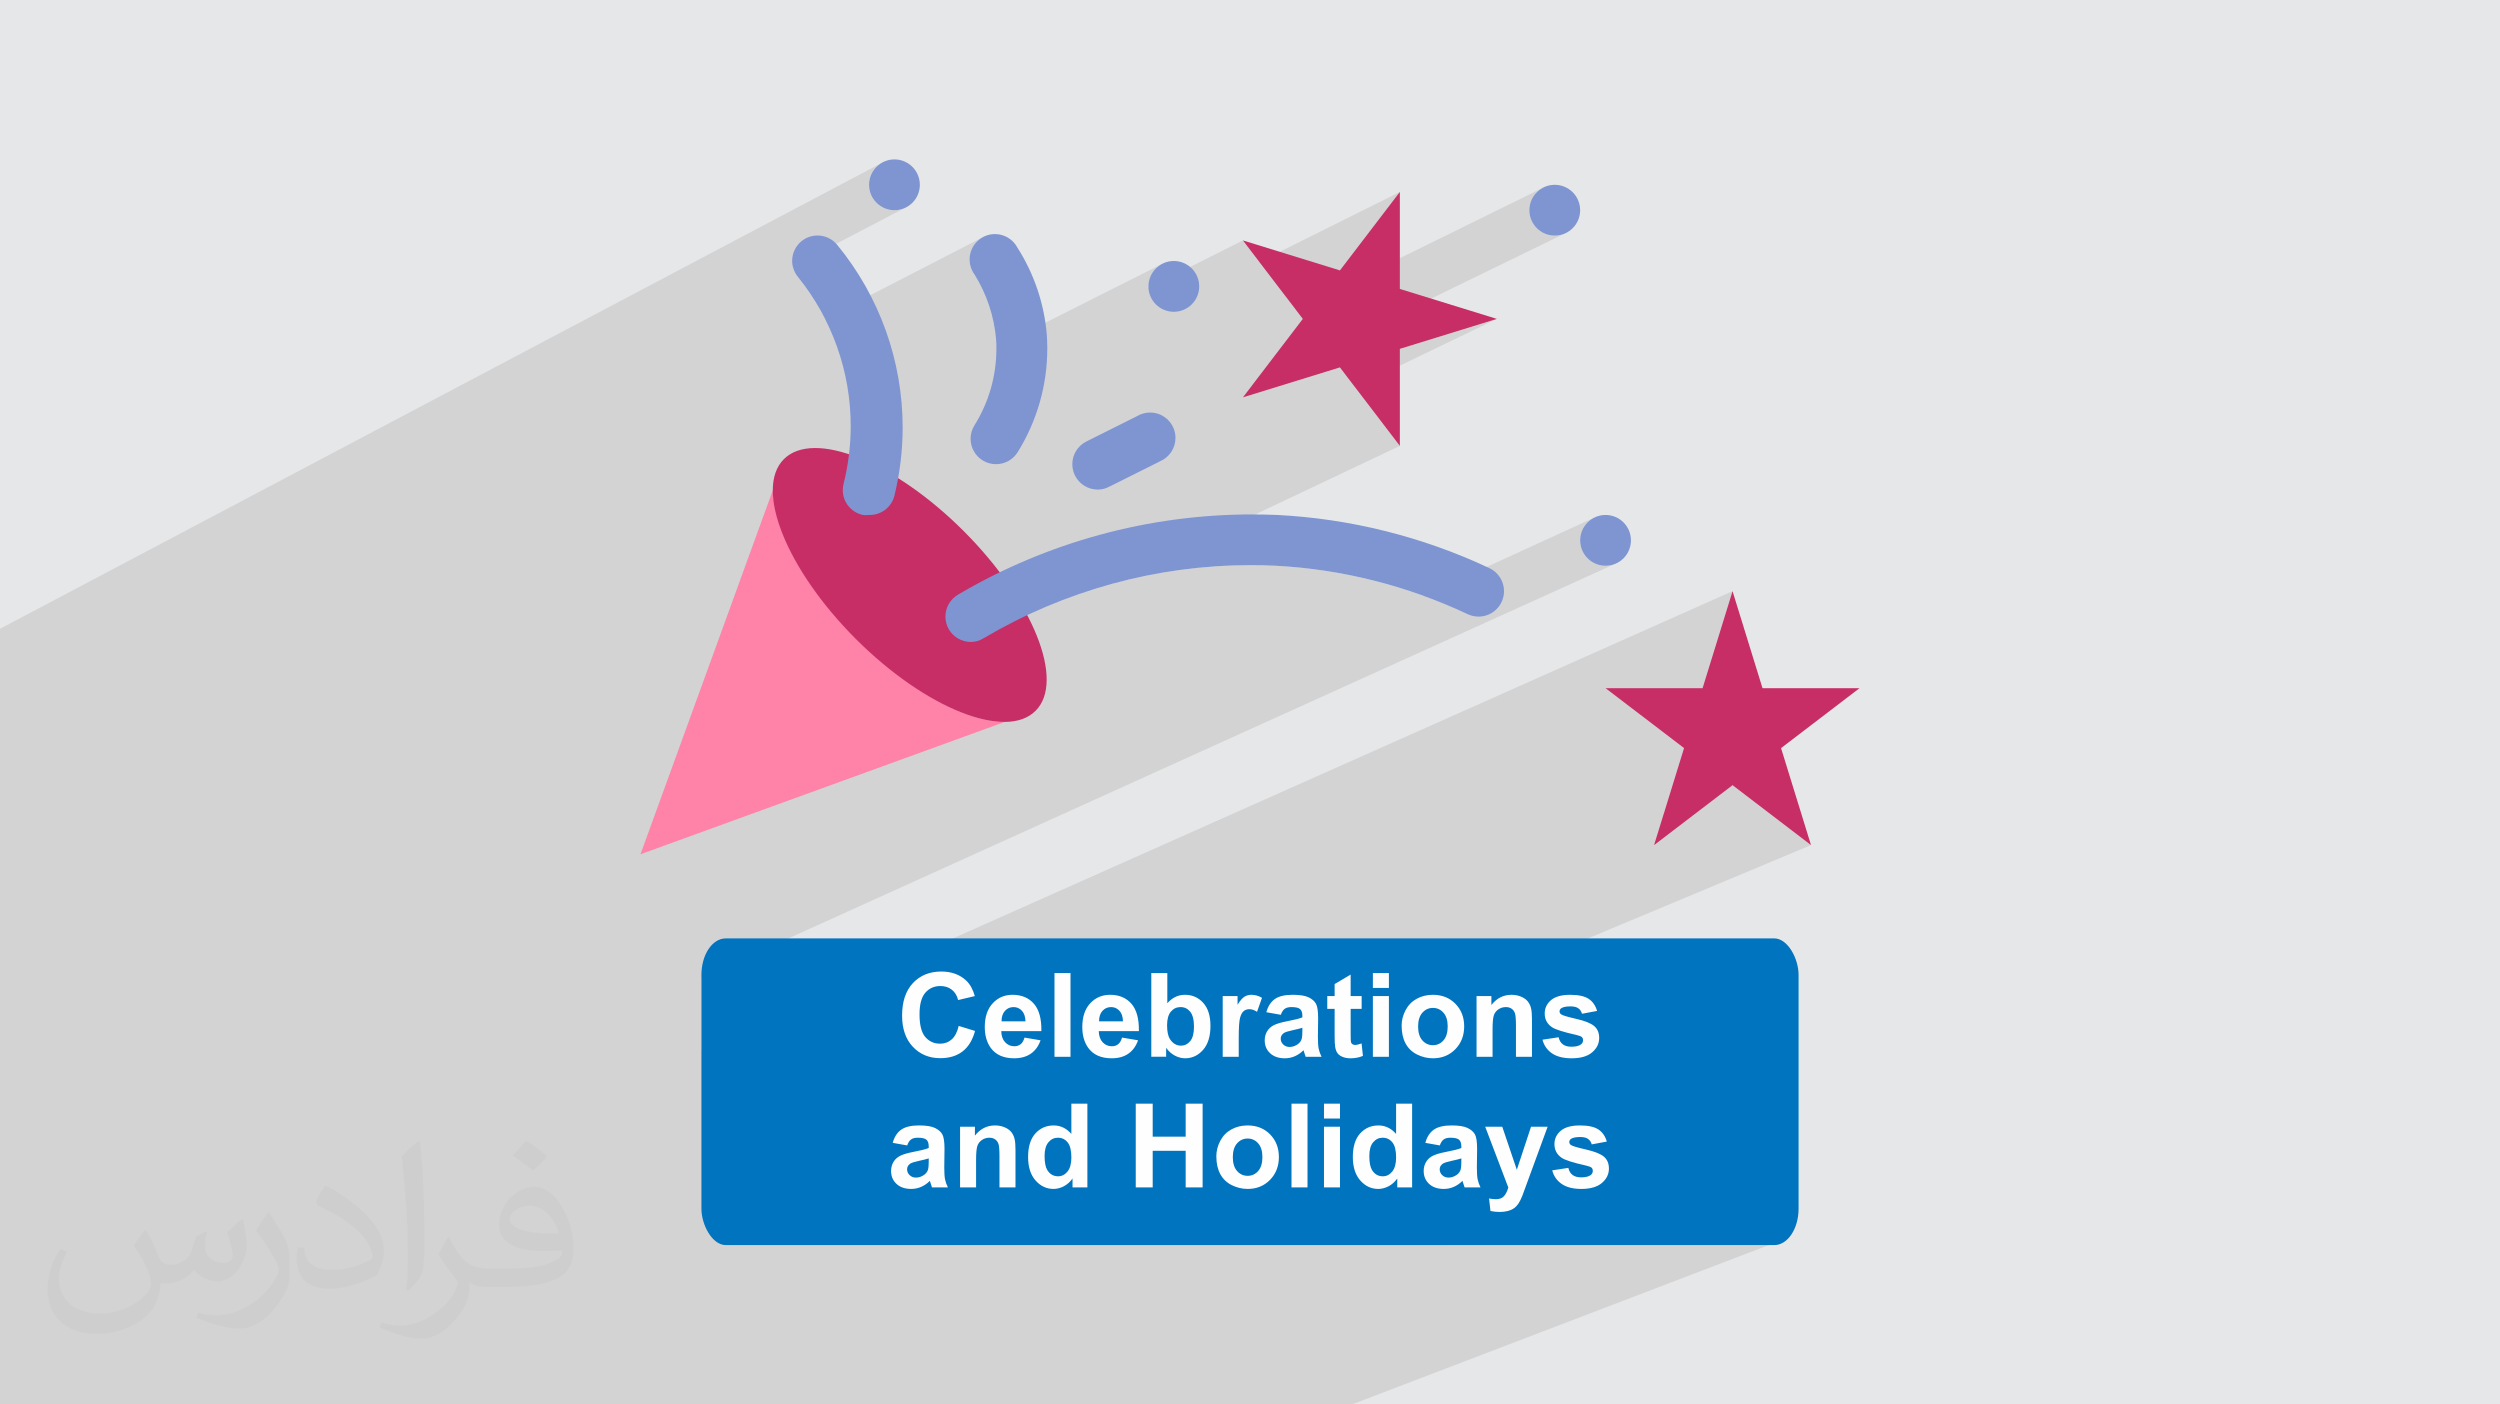
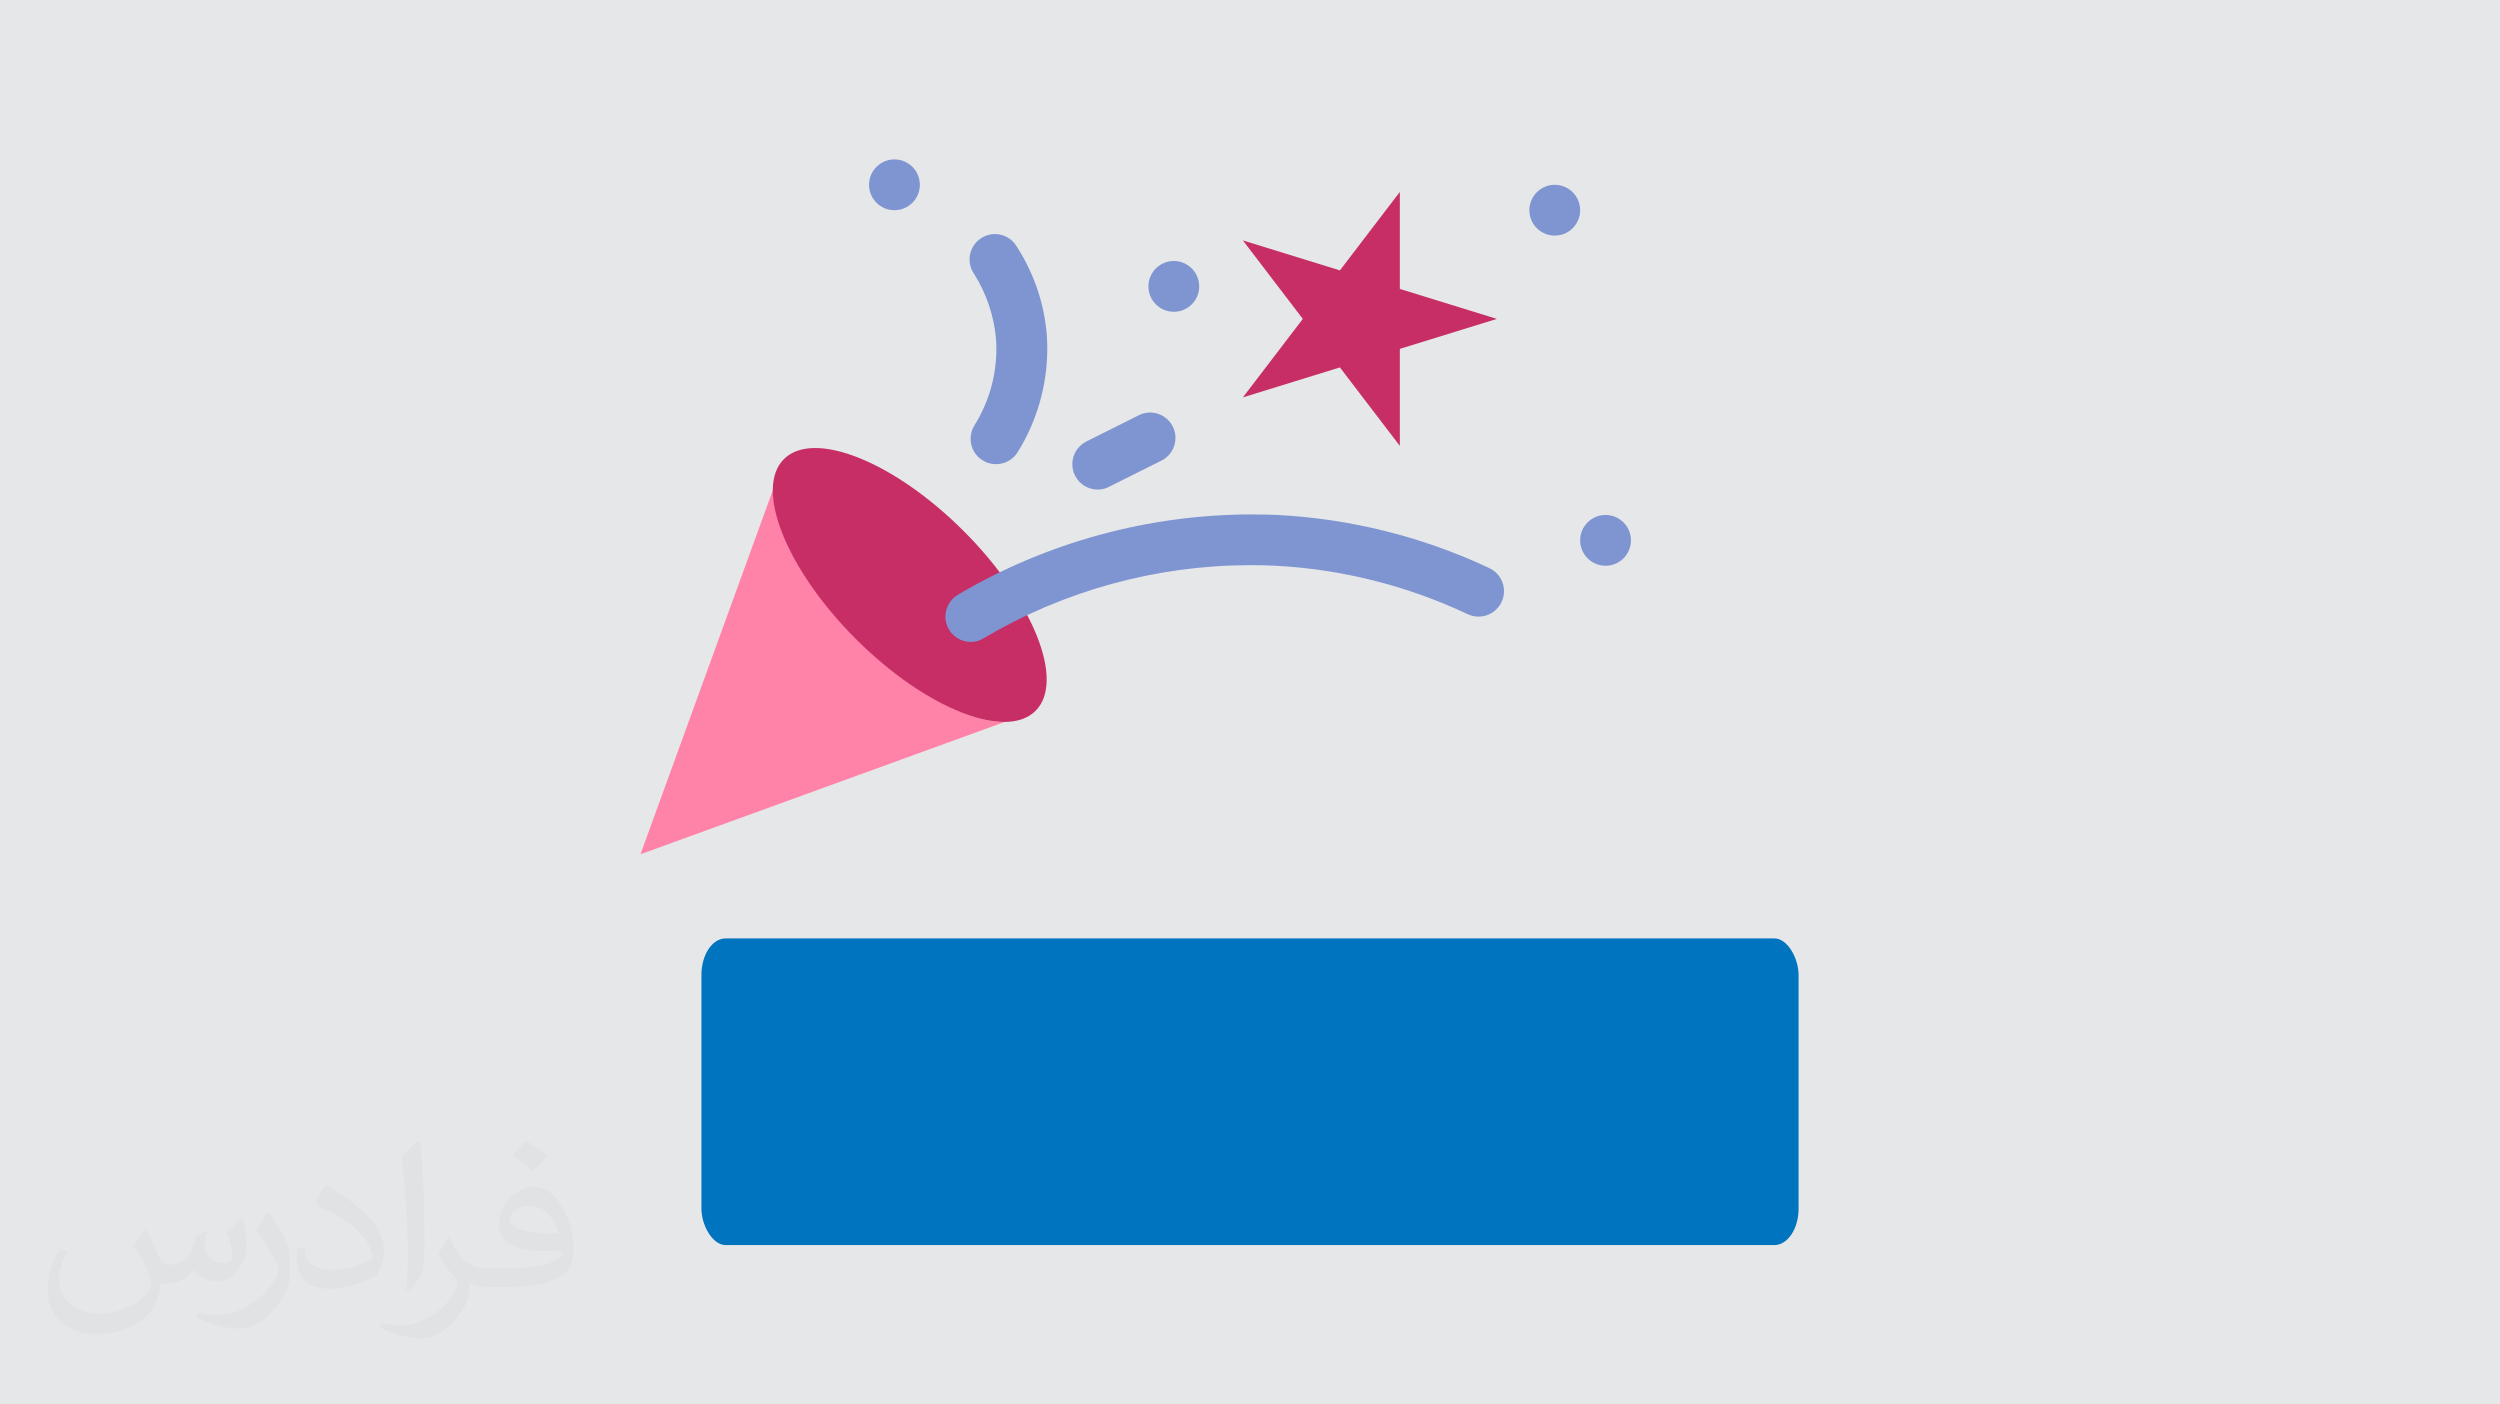
<svg xmlns="http://www.w3.org/2000/svg" xml:space="preserve" width="94.192mm" height="52.917mm" version="1.0" style="shape-rendering:geometricPrecision; text-rendering:geometricPrecision; image-rendering:optimizeQuality; fill-rule:evenodd; clip-rule:evenodd" viewBox="0 0 9404.92 5283.66">
  <defs>
    <style type="text/css">
   
    .fil6 {fill:#0074BF}
    .fil7 {fill:#FEFEFE;fill-rule:nonzero}
    .fil5 {fill:#7F95D1;fill-rule:nonzero}
    .fil4 {fill:#C62E65;fill-rule:nonzero}
    .fil3 {fill:#FF82A9;fill-rule:nonzero}
    .fil2 {fill:#373435;fill-opacity:0.031}
    .fil1 {fill:#2B2A29;fill-opacity:0.102}
    .fil0 {fill:#E6E7E8}
   
  </style>
  </defs>
  <g id="Layer_x0020_1">
    <polygon class="fil0" points="-0,0 9404.92,0 9404.92,5283.66 -0,5283.66 " />
-     <polygon class="fil1" points="245.02,5283.66 163.7,5283.66 -0,5283.66 -0,5263.01 -0,5255.71 -0,5207.86 -0,5126.89 -0,4873.83 -0,4852.36 -0,4781.89 -0,4696.14 -0,4491.35 -0,4473.53 -0,4343.57 -0,4173.75 -0,4157.57 -0,4148.91 -0,4148.67 -0,3959.95 -0,3913.14 -0,3858.64 -0,3849.68 -0,3840.48 -0,3840.47 -0,3824.54 -0,3768.33 -0,3744.9 -0,3659.32 -0,3658.98 -0,3606.56 -0,3598.1 -0,3588.33 -0,3564.18 -0,3559.64 -0,3548.48 -0,3507.57 -0,3382.23 -0,3348.86 -0,3296.94 -0,3250.62 -0,3204.76 -0,3193.91 -0,2797.92 -0,2560.84 -0,2487.35 -0,2365.45 3327.7,607.2 3311.48,616.01 3297.34,627.67 3285.67,641.82 3276.86,658.04 3271.29,675.98 3269.35,695.23 3271.29,714.49 3276.86,732.42 3285.67,748.65 3297.34,762.79 3311.48,774.46 3327.7,783.26 3345.63,788.84 3364.9,790.77 3384.15,788.84 3402.08,783.26 2982.53,1002.47 2983.26,1005.78 2985.69,1013.6 2988.79,1021.17 2992.52,1028.47 2996.88,1035.45 3001.87,1042.07 3013.73,1057.05 3025.24,1072.26 3036.41,1087.68 3047.24,1103.32 3057.71,1119.17 3067.83,1135.22 3077.6,1151.46 3087.01,1167.89 3096.06,1184.51 3103.33,1198.55 3705.78,888.06 3689.54,896.86 3675.41,908.53 3663.73,922.67 3654.93,938.91 3649.36,956.84 3647.42,976.09 3647.72,983.66 3648.62,991.16 3650.09,998.53 3652.15,1005.76 3654.77,1012.81 3657.93,1019.63 3661.63,1026.2 3665.86,1032.48 3674.24,1046.39 3682.2,1060.52 3689.73,1074.87 3696.83,1089.43 3703.5,1104.18 3709.72,1119.11 3715.51,1134.21 3720.86,1149.48 3725.75,1164.9 3730.18,1180.44 3734.17,1196.13 3737.68,1211.94 3740.74,1227.85 3743.31,1243.86 3745.42,1259.95 3747.06,1276.13 3747.34,1280.71 3747.59,1285.31 3747.81,1289.92 3747.99,1294.52 3748.13,1299.13 3748.23,1303.75 3748.28,1306.74 4378.65,989.36 4362.43,998.17 4348.28,1009.84 4336.61,1023.98 4327.81,1040.21 4322.24,1058.14 4320.3,1077.4 4320.82,1082.55 4675.71,904.47 4737.68,985.6 5266.15,721.99 5040.68,1017.21 4838.21,1117.24 4874.19,1164.36 5811.76,702.75 5795.54,711.55 5781.4,723.22 5769.73,737.36 5760.92,753.59 5755.35,771.52 5753.41,790.77 5755.35,810.02 5760.92,827.97 5769.73,844.19 5781.4,858.33 5795.54,869.99 5811.76,878.8 5829.69,884.37 5848.96,886.31 5868.21,884.37 5886.14,878.8 4708.21,1452.36 4675.71,1494.92 5040.68,1382.18 5062.58,1410.85 5266.15,1312.42 5631.11,1199.68 5097.63,1456.75 5266.15,1677.39 4153.67,2204.75 4183.37,2196.34 4215.17,2187.92 4247.1,2180.02 4279.17,2172.65 4311.36,2165.81 4343.66,2159.51 4376.08,2153.75 4408.61,2148.53 4441.23,2143.85 4473.93,2139.71 4506.72,2136.13 4539.58,2133.08 4572.51,2130.58 4605.5,2128.64 4638.55,2127.25 4671.64,2126.41 4704.77,2126.13 4716.43,2126.16 4728.11,2126.26 4739.79,2126.43 4751.48,2126.67 4763.16,2126.97 4774.82,2127.33 4786.45,2127.76 4798.07,2128.26 4821.55,2129.63 4845,2131.27 4868.43,2133.21 4891.82,2135.45 4915.19,2137.96 4938.5,2140.76 4961.79,2143.84 4985.02,2147.22 5008.22,2150.87 5031.35,2154.81 5054.45,2159.03 5077.48,2163.52 5100.46,2168.3 5123.37,2173.35 5146.23,2178.68 5169.01,2184.29 5191.73,2190.17 5214.37,2196.33 5236.94,2202.77 5259.43,2209.47 5281.84,2216.44 5304.17,2223.69 5326.41,2231.21 5348.55,2238.99 5355.44,2241.51 6002.84,1944.78 5986.62,1953.58 5972.48,1965.24 5960.81,1979.38 5952,1995.61 5946.43,2013.55 5944.49,2032.8 5946.43,2052.05 5952,2069.99 5960.81,2086.21 5972.48,2100.35 5986.62,2112.02 6002.84,2120.83 6020.77,2126.4 6040.03,2128.34 6059.29,2126.4 6077.22,2120.83 2638.77,3678.46 2638.77,3951.58 6517.73,2223.88 6404.99,2588.85 6172.95,2690.36 6335.26,2814.32 6257.89,3064.79 6517.73,2953.82 6812.96,3179.29 5441.8,3752.83 5447.72,3755.55 5457.45,3761.34 5466.58,3768.18 5475.15,3776.06 5478.01,3779.27 5554.77,3747.25 5610.63,3747.25 5610.63,3765.93 5654.2,3747.8 5664.38,3744.81 5675.05,3743.01 5686.21,3742.41 5691.16,3742.52 5696.01,3742.86 5700.75,3743.43 5705.39,3744.22 5709.93,3745.23 5714.35,3746.46 5718.66,3747.92 5722.87,3749.59 5726.91,3751.47 5730.7,3753.46 5734.23,3755.56 5737.5,3757.8 5740.52,3760.15 5743.28,3762.61 5745.77,3765.21 5748.02,3767.93 5750.07,3770.77 5751.97,3773.72 5753.71,3776.74 5755.28,3779.87 5756.67,3783.08 5757.91,3786.39 5758.98,3789.79 5759.12,3790.32 5855.78,3750.31 5864.45,3747.47 5873.93,3745.26 5884.2,3743.68 5895.28,3742.73 5907.17,3742.41 5918.5,3742.65 5929.09,3743.37 5938.93,3744.57 5948.02,3746.26 5956.35,3748.41 5963.93,3751.04 5970.75,3754.15 5976.82,3757.73 5982.29,3761.8 5987.32,3766.34 5991.91,3771.32 5996.05,3776.77 5999.76,3782.66 6003.01,3789.02 6005.83,3795.84 6008.19,3803.11 5933.48,3833.82 5941.25,3835.7 5951.97,3838.68 5961.78,3841.8 5970.68,3845.09 5978.66,3848.53 5985.73,3852.13 5991.88,3855.88 5997.12,3859.79 6001.57,3864 6005.44,3868.62 6008.7,3873.65 6011.37,3879.07 6013.45,3884.89 6014.92,3891.1 6015.81,3897.71 6016.11,3904.72 6015.7,3912.42 6014.47,3919.86 6012.43,3927.01 6009.56,3933.9 6005.87,3940.51 6001.35,3946.84 5996.02,3952.91 5989.86,3958.68 5982.92,3963.96 5975.19,3968.54 5966.68,3972.43 5312.36,4238.8 5312.36,4281.06 5406.44,4242.86 5413.8,4240.09 5421.84,4237.83 5430.56,4236.08 5439.96,4234.83 5450.05,4234.07 5460.81,4233.82 5470.58,4233.97 5479.71,4234.41 5488.2,4235.16 5496.05,4236.2 5503.25,4237.53 5509.81,4239.17 5515.73,4241.11 5521,4243.35 5525.74,4245.82 5530.13,4248.45 5534.15,4251.24 5537.81,4254.19 5541.1,4257.3 5541.11,4257.31 5587.27,4238.65 5651.49,4238.65 5664.45,4276.98 5759.7,4238.65 5822.17,4238.65 5808.76,4275.26 5892.4,4241.72 5901.07,4238.87 5910.54,4236.67 5920.82,4235.09 5931.9,4234.14 5943.78,4233.82 5955.11,4234.06 5965.71,4234.78 5975.54,4235.98 5984.63,4237.66 5992.97,4239.81 6000.55,4242.45 6007.37,4245.55 6013.44,4249.14 6018.91,4253.21 6023.93,4257.74 6028.52,4262.73 6032.67,4268.18 6036.37,4274.07 6039.63,4280.43 6042.44,4287.25 6044.81,4294.52 5968.59,4324.86 5977.86,4327.11 5988.58,4330.08 5998.4,4333.21 6007.3,4336.49 6015.27,4339.94 6022.34,4343.53 6028.49,4347.29 6033.74,4351.19 6038.19,4355.41 6042.05,4360.03 6045.32,4365.05 6047.98,4370.47 6050.06,4376.29 6051.54,4382.51 6052.43,4389.12 6052.73,4396.12 6052.32,4403.82 6051.09,4411.26 6049.04,4418.42 6046.18,4425.31 6042.48,4431.92 6037.97,4438.25 6032.64,4444.31 6026.48,4450.08 6019.54,4455.36 6011.81,4459.95 6003.29,4463.83 5444.88,4683.97 6629.15,4683.97 6643.11,4683.26 6656.67,4681.17 6669.78,4677.78 6682.35,4673.16 5085.35,5283.66 3923.66,5283.66 3831.87,5283.66 3804.51,5283.66 3691.23,5283.66 3662.85,5283.66 3658.14,5283.66 3650.13,5283.66 3622.82,5283.66 3560.2,5283.66 3520.33,5283.66 3492.2,5283.66 3420.41,5283.66 3408.62,5283.66 3397.82,5283.66 3328.15,5283.66 3294.05,5283.66 3276.65,5283.66 3221.36,5283.66 3183.81,5283.66 3174.35,5283.66 3163.05,5283.66 3144.93,5283.66 3103.66,5283.66 3082.19,5283.66 3070.4,5283.66 3062.04,5283.66 3019.64,5283.66 3005.26,5283.66 3002.1,5283.66 2964.77,5283.66 2903.88,5283.66 2842.96,5283.66 2751.09,5283.66 2745.8,5283.66 2728.4,5283.66 2728.03,5283.66 2633.21,5283.66 2599.7,5283.66 2597.9,5283.66 2566.08,5283.66 2547.86,5283.66 2530.13,5283.66 2493.57,5283.66 2492.19,5283.66 2491.92,5283.66 2458.67,5283.66 2435.93,5283.66 2429.98,5283.66 2422.23,5283.66 2405.76,5283.66 2352.22,5283.66 2295.97,5283.66 2260.43,5283.66 2259.75,5283.66 2258.3,5283.66 2240.04,5283.66 2182.53,5283.66 2151.45,5283.66 2137.35,5283.66 2131.97,5283.66 2126.58,5283.66 2119.45,5283.66 2071.9,5283.66 2053.07,5283.66 2038.15,5283.66 2034.3,5283.66 2026.59,5283.66 1995.8,5283.66 1990.22,5283.66 1974.97,5283.66 1963.48,5283.66 1928.29,5283.66 1922.84,5283.66 1918.24,5283.66 1872.28,5283.66 1867.12,5283.66 1863.27,5283.66 1839.22,5283.66 1816.22,5283.66 1810.09,5283.66 1782.1,5283.66 1757.01,5283.66 1742.55,5283.66 1723.04,5283.66 1722.85,5283.66 1688.84,5283.66 1657.25,5283.66 1641.86,5283.66 1622.37,5283.66 1608.72,5283.66 1584.7,5283.66 1584.18,5283.66 1582.64,5283.66 1573.8,5283.66 1553.23,5283.66 1546.65,5283.66 1522.66,5283.66 1519.25,5283.66 1513.44,5283.66 1507.7,5283.66 1502.86,5283.66 1481.02,5283.66 1457.31,5283.66 1450.69,5283.66 1443.58,5283.66 1435.22,5283.66 1415.69,5283.66 1413.73,5283.66 1397,5283.66 1389.05,5283.66 1388.39,5283.66 1363.97,5283.66 1357.78,5283.66 1356.29,5283.66 1342.41,5283.66 1334.13,5283.66 1319.62,5283.66 1302.5,5283.66 1287.58,5283.66 1283.85,5283.66 1271.73,5283.66 1271.02,5283.66 1265.75,5283.66 1252.01,5283.66 1250.84,5283.66 1230.13,5283.66 1223.69,5283.66 1210.13,5283.66 1205.64,5283.66 1196.66,5283.66 1187.19,5283.66 1157.99,5283.66 1155.53,5283.66 1151.03,5283.66 1127.26,5283.66 1126.45,5283.66 1089.01,5283.66 1085.56,5283.66 1072.15,5283.66 1062.21,5283.66 1058.44,5283.66 1038.09,5283.66 1007.87,5283.66 1001.59,5283.66 995.39,5283.66 972.16,5283.66 972.07,5283.66 942.45,5283.66 876.08,5283.66 868.51,5283.66 863.91,5283.66 853.4,5283.66 814.3,5283.66 786.6,5283.66 736.63,5283.66 705.75,5283.66 702.18,5283.66 666.81,5283.66 660.1,5283.66 637.82,5283.66 626.46,5283.66 593.55,5283.66 583.56,5283.66 564.43,5283.66 534.48,5283.66 529.12,5283.66 452.57,5283.66 437.29,5283.66 431.1,5283.66 372.77,5283.66 341.52,5283.66 309.9,5283.66 261.42,5283.66 255.64,5283.66 " />
    <path class="fil2" d="M548.54 4627.69c17.95,27.21 29.6,53.36 40.96,82.43 8.45,16.91 12.93,48.09 52.57,48.09 11.61,0 28.28,-3.42 43.06,-11.61 16.63,-8.73 29.32,-21.94 35.94,-42l15.85 -53.36 38.57 -19.02 2.64 2.64c-5.27,20.09 -6.59,39.36 -6.59,54.43 0,44.63 38.57,61.56 69.22,61.56 17.95,0 34.09,-8.73 34.09,-25.11 0,-21.13 -8.98,-57.06 -20.62,-89.29 17.95,-17.95 35.94,-35.94 56.53,-50.47l3.17 1.6c8.98,38.04 14,75.56 14,100.66 0,24.57 -10.83,51.79 -19.81,69.49 -18.49,34.87 -51.25,62.62 -90.87,62.62 -30.1,0 -63.65,-15.07 -86.66,-43.06l-1.32 0c-21.66,26.96 -55.22,51.25 -108.86,51.25l-16.63 0c-2.64,35.41 -10.29,60.49 -21.94,82.95 -31.95,62.34 -126.81,106.47 -216.1,106.47 -124.17,0 -186.51,-71.59 -186.51,-166.96 0,-58.91 19.27,-113.6 48.88,-152.42l24.29 10.04c-18.49,35.41 -30.91,68.68 -30.91,101.45 0,89.29 72.66,131.83 156.4,131.83 77.68,0 173.83,-49.41 191.28,-106.72 -6.59,-62.62 -30.1,-91.93 -66.04,-148.99 10.83,-19.02 24.83,-38.04 42.28,-58.38l3.17 0 0 0 0 0 -0.02 -0.09zm1432.13 -336.04c26.15,16.39 51.79,35.66 76.87,57.85 -14,19.81 -31.45,37.79 -53.11,53.64 -25.11,-20.34 -50.19,-37.79 -75.84,-56.27 17.42,-19.55 34.62,-38.29 52.04,-55.22l0 0 0 0 0 0 0 0 0 0 0.03 0zm13.47 244.11c-42.28,0 -76.87,27.75 -76.87,48.34 0,44.13 84.53,57.85 185.72,57.31 -12.68,-51.79 -57.06,-105.68 -108.86,-105.68l0.01 0.03zm-94.86 236.19c54.96,0 103.04,-1.6 139.74,-10.83 40.96,-10.29 75.56,-30.91 75.56,-45.17 0,-3.7 0,-8.19 -1.32,-11.89 -22.98,2.11 -49.41,2.11 -72.38,2.11 -74.49,0 -131.55,-16.91 -154.02,-58.66 -5.55,-11.61 -9.51,-24.57 -9.51,-39.36 0,-40.43 17.42,-79.79 48.09,-107 25.61,-22.45 53.89,-36.44 82.67,-36.44 52.04,0 93.51,41.75 122.57,107.54 15.85,35.94 26.68,77.4 26.68,129.72 0,34.87 -9.51,64.19 -31.17,85.85 -40.43,39.11 -114.92,53.89 -229.04,53.89l-51.79 0 0 0 -13.47 0c-28.28,0 -48.62,-5.02 -64.72,-17.42l-2.64 0c0.79,6.59 1.32,12.93 1.32,19.02 0,25.61 -8.45,58.38 -25.61,84.53 -50.72,75.3 -105.68,108.04 -153.24,108.04 -48.09,0 -107,-18.49 -160.11,-42.54l9.51 -18.49c17.17,7.13 40.96,11.89 73.7,11.89 85.85,0 198.66,-82.43 212.66,-163 -3.17,-6.59 -8.98,-15.32 -17.17,-24.57 -25.11,-29.85 -40.96,-54.68 -55.75,-80.83 12.68,-25.11 24.29,-45.17 35.13,-63.4l4.49 -0.53c36.72,74.77 69.99,117.55 144.23,117.55l11.61 0 0 0 53.89 0 0 0 0 0 0 0 0 0 0 0 0.09 0.01zm-371.98 79c6.34,-34.34 6.87,-72.91 6.87,-108.86l0 -53.36c0,-99.6 -12.68,-244.36 -22.98,-338.68 17.95,-19.27 43.06,-42 62.87,-57.31l5.81 1.6c13.47,118.62 16.63,256 16.63,383.06 0,33.3 -1.32,65.79 -4.49,89.55 -1.85,30.1 -19.27,52.83 -56.53,87.7l-8.19 -3.7zm-382.8 -157.19c1.85,46.77 24.83,83.49 105.15,83.49 49.93,0 92.19,-12.93 138.96,-35.13 8.45,-3.7 12.93,-8.73 12.93,-12.93 0,-29.32 -22.45,-68.15 -60.23,-103.55 -36.72,-33.3 -85.34,-62.62 -130.76,-82.18 -15.6,-6.59 -20.62,-13.47 -20.62,-20.09 0,-13.47 17.95,-41.75 32.77,-62.09l5.02 -0.53c52.04,27.21 110.17,67.64 153.24,112.53 39.11,41.47 63.4,83.49 63.4,129.19 0,33.81 -10.29,65.51 -26.96,95.11 -57.06,28.79 -117.83,50.72 -178.06,50.72 -73.17,0 -123.1,-34.34 -123.1,-114.92 0,-8.73 0,-22.19 3.17,-39.64l25.11 0 0 0 0 0 0 0 0 0 0 0 -0.02 0zm-132.37 -132.9l45.45 73.45c16.63,27.21 32.23,56.81 32.23,103.55l0 59.7c0,48.34 -30.91,100.13 -80.83,151.38 -39.11,34.62 -73.7,49.41 -105.68,49.41 -47.55,0 -101.98,-14.79 -164.85,-41.75l7.13 -18.49c19.81,5.27 42.79,9.77 71.06,9.77 90.36,-0.53 182.8,-66.57 225.08,-147.15 5.02,-9.26 6.87,-17.95 6.87,-24.04 0,-9.26 -5.02,-19.55 -8.98,-28.79 -22.98,-43.31 -48.62,-82.95 -76.87,-119.68 14.79,-23.25 29.6,-45.7 45.7,-67.9l3.7 0.53 0 0 0 0 0 0 0 0 0 0 -0.02 0.01z" />
    <g id="_1360946864304">
      <g>
        <path class="fil3" d="M3779.54 2715.92l-1370.06 497.77 498.72 -1371.96c0,145.22 115.6,364.01 312.42,559.87 196.81,195.85 414.64,315.28 558.91,314.32z" />
        <ellipse class="fil4" transform="matrix(0.32 -0.32 0.32 0.32 3422.37 2200.67)" rx="634.04" ry="1479.42" />
        <path class="fil5" d="M3651.51 2414.96c-33.91,-0.2 -65.22,-18.4 -82.17,-47.78 -8.3,-14.46 -12.69,-30.89 -12.69,-47.59 0,-33.85 17.91,-65.19 47.09,-82.35 334.68,-197.56 717.03,-301.98 1106.03,-301.98 30.82,0 62.45,0.8 93,1.86 276.84,13.84 548.92,82 799.66,199.83 33.92,15.63 55.66,49.58 55.66,86.93 0,52.87 -42.89,95.76 -95.76,95.76 -13.85,0 -27.57,-3.02 -40.13,-8.82 -226.94,-106.98 -473.52,-169.57 -724.13,-182.56 -30.91,-1.41 -62.23,-2.13 -93.3,-2.13 -353.57,0 -701.63,95.39 -1005.6,275.55 -14.05,8.64 -30.38,13.28 -47.04,13.28 -0.2,0 -0.42,0 -0.62,0z" />
-         <path class="fil5" d="M3269.35 1937.27c-3.78,0.45 -7.64,0.68 -11.46,0.68 -3.82,0 -7.67,-0.23 -11.46,-0.68 -44.22,-9.28 -75.94,-48.32 -75.94,-93.52 0,-8.42 1.14,-16.84 3.32,-24.96 17.51,-70.54 26.55,-143.24 26.55,-215.93 0,-204.05 -70.19,-402.22 -198.5,-560.78 -14.08,-17.12 -21.79,-38.58 -21.79,-60.73 0,-28.69 12.92,-55.89 35.14,-74.02 17.01,-13.81 38.3,-21.37 60.23,-21.37 28.95,0 56.36,13.13 74.49,35.7 158.81,193.36 245.82,436.17 245.82,686.51 0,86.35 -10.43,172.58 -30.9,256.42 -10.48,42.72 -48.77,72.71 -92.71,72.71 -0.92,0 -1.88,-0.01 -2.8,-0.03l0.01 0z" />
        <path class="fil5" d="M3747.05 1746.18c-0.09,0 -0.2,0 -0.3,0 -17.77,0 -35.23,-4.97 -50.33,-14.34 -28.05,-17.41 -45.12,-48.12 -45.12,-81.16 0,-17.91 5.06,-35.52 14.56,-50.69 53.81,-85.93 82.47,-185.56 82.47,-287.03 0,-12.27 -0.47,-24.62 -1.26,-36.83 -7.43,-86.44 -35.38,-170.08 -81.2,-243.65 -11.97,-16.34 -18.44,-36.12 -18.44,-56.38 0,-52.76 42.79,-95.55 95.55,-95.55 35.32,0 67.76,19.49 84.34,50.67 63.26,99.03 101.47,212.42 110.86,329.58 1.06,16.71 1.7,33.64 1.7,50.38 0,137.87 -38.72,273.12 -111.57,390.09 -17.47,27.92 -48.11,44.9 -81.05,44.9 -0.06,0 -0.12,0 -0.18,0l-0.02 0z" />
        <polygon class="fil4" points="5631.11,1199.68 5266.15,1312.42 5266.15,1677.39 5040.68,1382.18 4675.71,1494.92 4901.18,1199.69 4675.71,904.47 5040.68,1017.21 5266.15,721.99 5266.15,1086.95 " />
-         <polygon class="fil4" points="6517.73,2223.88 6630.47,2588.85 6995.44,2588.85 6700.22,2814.32 6812.96,3179.29 6517.73,2953.82 6222.52,3179.29 6335.26,2814.32 6040.04,2588.85 6404.99,2588.85 " />
        <circle class="fil5" cx="4415.84" cy="1077.4" r="95.54" />
        <circle class="fil5" cx="3364.89" cy="695.23" r="95.54" />
        <circle class="fil5" cx="6040.03" cy="2032.8" r="95.54" />
        <circle class="fil5" cx="5848.95" cy="790.77" r="95.54" />
        <path class="fil5" d="M4129.22 1841.72c-35.98,-0.11 -68.86,-20.43 -85.03,-52.55 -6.67,-13.3 -10.16,-28 -10.16,-42.88 0,-35.95 20.18,-68.86 52.2,-85.15l191.08 -95.55c14.86,-8.94 31.9,-13.68 49.27,-13.68 52.75,0 95.54,42.8 95.54,95.55 0,38.57 -23.19,73.38 -58.81,88.21l-191.08 95.55c-12.89,6.89 -27.3,10.5 -41.93,10.5 -0.35,0 -0.73,-0.01 -1.07,-0.01l0 0.01z" />
      </g>
      <g>
        <rect class="fil6" x="2638.77" y="3530.23" width="4127.39" height="1153.74" rx="91.4" ry="137" />
-         <path class="fil7" d="M3606.53 3859.42l61.59 18.91c-9.47,34.68 -25.22,60.41 -47.22,77.27 -21.99,16.78 -49.84,25.22 -83.64,25.22 -41.87,0 -76.24,-14.3 -103.22,-42.9 -26.91,-28.59 -40.4,-67.66 -40.4,-117.29 0,-52.42 13.57,-93.18 40.62,-122.2 27.05,-29.04 62.69,-43.55 106.82,-43.55 38.56,0 69.86,11.44 93.91,34.24 14.37,13.49 25.07,32.84 32.25,58.13l-62.89 14.96c-3.74,-16.28 -11.51,-29.18 -23.31,-38.63 -11.87,-9.46 -26.24,-14.15 -43.1,-14.15 -23.38,0 -42.38,8.36 -56.89,25.14 -14.59,16.71 -21.85,43.84 -21.85,81.38 0,39.74 7.19,68.11 21.49,84.97 14.37,16.93 32.99,25.36 55.94,25.36 16.93,0 31.52,-5.35 43.69,-16.13 12.16,-10.78 20.97,-27.64 26.24,-50.73zm247.72 43.98l60.26 10.12c-7.7,22.07 -19.94,38.85 -36.58,50.43 -16.71,11.51 -37.6,17.3 -62.61,17.3 -39.66,0 -69.06,-12.98 -88.05,-38.93 -15.03,-20.82 -22.58,-47.07 -22.58,-78.81 0,-37.82 9.9,-67.52 29.62,-88.93 19.72,-21.48 44.72,-32.18 74.93,-32.18 33.87,0 60.63,11.21 80.27,33.65 19.58,22.44 28.96,56.81 28.08,103.14l-150.87 0c0.44,17.89 5.28,31.82 14.59,41.79 9.24,9.97 20.82,14.96 34.61,14.96 9.46,0 17.37,-2.57 23.75,-7.7 6.45,-5.13 11.28,-13.41 14.59,-24.85zm3.51 -61.14c-0.44,-17.52 -4.91,-30.86 -13.49,-39.96 -8.58,-9.16 -18.98,-13.71 -31.3,-13.71 -13.12,0 -23.97,4.84 -32.55,14.45 -8.58,9.61 -12.75,22.73 -12.61,39.22l89.95 0zm109.16 133.28l0 -314.94 60.26 0 0 314.94 -60.26 0zm254.17 -72.14l60.26 10.12c-7.7,22.07 -19.94,38.85 -36.58,50.43 -16.71,11.51 -37.6,17.3 -62.61,17.3 -39.66,0 -69.06,-12.98 -88.05,-38.93 -15.03,-20.82 -22.58,-47.07 -22.58,-78.81 0,-37.82 9.9,-67.52 29.62,-88.93 19.72,-21.48 44.72,-32.18 74.93,-32.18 33.87,0 60.63,11.21 80.27,33.65 19.58,22.44 28.96,56.81 28.08,103.14l-150.87 0c0.44,17.89 5.28,31.82 14.59,41.79 9.24,9.97 20.82,14.96 34.61,14.96 9.46,0 17.37,-2.57 23.75,-7.7 6.45,-5.13 11.28,-13.41 14.59,-24.85zm3.51 -61.14c-0.44,-17.52 -4.91,-30.86 -13.49,-39.96 -8.58,-9.16 -18.98,-13.71 -31.3,-13.71 -13.12,0 -23.97,4.84 -32.55,14.45 -8.58,9.61 -12.75,22.73 -12.61,39.22l89.95 0zm106.52 133.28l0 -314.94 60.27 0 0 113.63c18.62,-21.18 40.61,-31.81 66.12,-31.81 27.79,0 50.73,10.04 68.92,30.2 18.18,20.16 27.27,49.12 27.27,86.87 0,39 -9.24,69.07 -27.78,90.17 -18.55,21.04 -41.13,31.6 -67.6,31.6 -13.05,0 -25.88,-3.37 -38.56,-10.04 -12.68,-6.75 -23.6,-16.43 -32.77,-29.18l0 33.5 -55.87 0zm59.39 -118.54c0,23.67 3.73,41.27 11.21,52.56 10.48,16.13 24.34,24.19 41.72,24.19 13.34,0 24.7,-5.72 34.16,-17.15 9.39,-11.43 14.08,-29.48 14.08,-54.03 0,-26.17 -4.76,-45.01 -14.23,-56.59 -9.46,-11.58 -21.55,-17.38 -36.35,-17.38 -14.52,0 -26.54,5.65 -36.15,16.94 -9.61,11.28 -14.44,28.44 -14.44,51.46zm269.56 118.54l-60.27 0 0 -228.29 55.87 0 0 32.41c9.61,-15.33 18.25,-25.37 25.95,-30.13 7.7,-4.76 16.43,-7.11 26.18,-7.11 13.78,0 27.05,3.81 39.8,11.36l-18.69 52.64c-10.19,-6.6 -19.65,-9.91 -28.37,-9.91 -8.51,0 -15.7,2.35 -21.56,6.97 -5.86,4.69 -10.48,13.05 -13.86,25.22 -3.36,12.16 -5.05,37.68 -5.05,76.46l0 70.37zm158.42 -157.91l-54.54 -9.68c6.15,-22.29 16.78,-38.78 31.81,-49.49 15.03,-10.7 37.39,-16.06 67.01,-16.06 26.9,0 46.99,3.16 60.19,9.53 13.12,6.38 22.44,14.45 27.78,24.27 5.35,9.82 8.07,27.78 8.07,54.03l-0.88 70.37c0,20.02 0.95,34.83 2.86,44.35 1.91,9.54 5.5,19.72 10.78,30.57l-59.83 0c-1.54,-3.95 -3.51,-9.83 -5.79,-17.59 -0.95,-3.59 -1.68,-5.94 -2.12,-7.04 -10.26,10.11 -21.27,17.66 -32.99,22.73 -11.73,5.06 -24.19,7.63 -37.46,7.63 -23.38,0 -41.87,-6.38 -55.36,-19.14 -13.49,-12.68 -20.23,-28.81 -20.23,-48.31 0,-12.83 3.08,-24.34 9.24,-34.46 6.16,-10.04 14.74,-17.81 25.88,-23.16 11.06,-5.35 27.05,-10.04 47.95,-14.08 28.15,-5.27 47.72,-10.26 58.57,-14.81l0 -6.08c0,-11.73 -2.86,-20.09 -8.58,-25.15 -5.79,-4.98 -16.64,-7.48 -32.55,-7.48 -10.77,0 -19.13,2.13 -25.14,6.46 -6.09,4.24 -10.92,11.8 -14.67,22.58zm80.94 48.83c-7.7,2.57 -19.94,5.64 -36.72,9.24 -16.71,3.59 -27.72,7.11 -32.85,10.48 -7.84,5.64 -11.8,12.68 -11.8,21.26 0,8.51 3.16,15.77 9.46,21.92 6.31,6.16 14.3,9.25 24.05,9.25 10.84,0 21.26,-3.59 31.15,-10.7 7.26,-5.5 12.09,-12.1 14.37,-20.02 1.54,-5.13 2.35,-14.96 2.35,-29.4l0 -12.02zm223.08 -119.21l0 47.95 -41.35 0 0 92.45c0,18.76 0.37,29.69 1.18,32.77 0.81,3.08 2.57,5.64 5.42,7.7 2.79,1.98 6.16,3.01 10.19,3.01 5.64,0 13.71,-1.91 24.33,-5.79l5.06 46.92c-14,6.01 -29.83,9.02 -47.58,9.02 -10.85,0 -20.6,-1.84 -29.33,-5.5 -8.73,-3.66 -15.1,-8.43 -19.13,-14.22 -4.1,-5.87 -6.89,-13.71 -8.51,-23.68 -1.25,-7.04 -1.91,-21.26 -1.91,-42.74l0 -99.93 -27.71 0 0 -47.95 27.71 0 0 -45.3 60.26 -35.63 0 80.93 41.35 0zm42.24 -30.78l0 -55.87 60.26 0 0 55.87 -60.26 0zm0 259.08l0 -228.29 60.26 0 0 228.29 -60.26 0zm108.13 -116.93c0,-20.09 4.91,-39.51 14.81,-58.28 9.9,-18.84 23.9,-33.13 42.01,-43.03 18.11,-9.9 38.27,-14.88 60.63,-14.88 34.53,0 62.75,11.21 84.82,33.65 22.07,22.51 33.06,50.8 33.06,85.11 0,34.61 -11.14,63.27 -33.35,86 -22.29,22.73 -50.29,34.09 -84.09,34.09 -20.89,0 -40.83,-4.77 -59.82,-14.23 -18.91,-9.46 -33.36,-23.31 -43.25,-41.64 -9.9,-18.25 -14.81,-40.54 -14.81,-66.79zm62.03 3.23c0,22.66 5.35,40.03 16.06,52.05 10.77,12.1 23.96,18.11 39.73,18.11 15.69,0 28.89,-6.01 39.51,-18.11 10.63,-12.02 15.99,-29.55 15.99,-52.49 0,-22.36 -5.35,-39.59 -15.99,-51.61 -10.62,-12.09 -23.82,-18.1 -39.51,-18.1 -15.77,0 -28.96,6.01 -39.73,18.1 -10.7,12.02 -16.06,29.41 -16.06,52.05zm428.35 113.71l-60.26 0 0 -116.34c0,-24.63 -1.33,-40.54 -3.89,-47.73 -2.64,-7.26 -6.81,-12.83 -12.68,-16.85 -5.86,-4.03 -12.9,-6.02 -21.11,-6.02 -10.56,0 -20.02,2.87 -28.38,8.59 -8.43,5.71 -14.15,13.34 -17.22,22.73 -3.16,9.46 -4.69,26.9 -4.69,52.41l0 103.22 -60.26 0 0 -228.29 55.86 0 0 33.51c20.02,-25.59 45.16,-38.34 75.59,-38.34 13.34,0 25.59,2.42 36.65,7.18 11.14,4.84 19.5,10.92 25.15,18.33 5.71,7.48 9.68,15.91 11.87,25.36 2.28,9.47 3.37,22.95 3.37,40.55l0 141.71zm39.51 -64.22l60.71 -9.24c2.57,11.66 7.77,20.53 15.69,26.54 7.84,6.08 18.91,9.09 33.06,9.09 15.62,0 27.35,-2.86 35.27,-8.58 5.27,-4.02 7.92,-9.46 7.92,-16.2 0,-4.54 -1.47,-8.36 -4.33,-11.36 -3.01,-2.87 -9.75,-5.57 -20.16,-8 -48.75,-10.77 -79.61,-20.6 -92.66,-29.47 -18.11,-12.39 -27.13,-29.55 -27.13,-51.46 0,-19.87 7.85,-36.51 23.46,-50 15.62,-13.49 39.81,-20.23 72.57,-20.23 31.23,0 54.48,5.13 69.65,15.32 15.17,10.26 25.65,25.37 31.37,45.38l-56.74 10.55c-2.42,-8.94 -7.11,-15.83 -13.93,-20.6 -6.82,-4.76 -16.56,-7.11 -29.25,-7.11 -15.99,0 -27.42,2.2 -34.39,6.67 -4.61,3.16 -6.89,7.26 -6.89,12.24 0,4.33 1.98,8 6.01,11 5.5,4.03 24.34,9.68 56.59,17 32.26,7.33 54.77,16.28 67.52,26.91 12.68,10.7 18.99,25.73 18.99,44.93 0,20.9 -8.73,38.93 -26.25,53.96 -17.44,15.03 -43.32,22.59 -77.63,22.59 -31.08,0 -55.72,-6.31 -73.9,-18.84 -18.1,-12.54 -29.98,-29.55 -35.56,-51.1zm-2389.89 397.72l-54.54 -9.68c6.15,-22.29 16.78,-38.78 31.81,-49.49 15.03,-10.7 37.39,-16.06 67.01,-16.06 26.9,0 46.99,3.16 60.19,9.53 13.12,6.38 22.44,14.45 27.78,24.27 5.35,9.82 8.07,27.78 8.07,54.03l-0.88 70.37c0,20.02 0.95,34.83 2.86,44.35 1.91,9.54 5.5,19.72 10.78,30.57l-59.83 0c-1.54,-3.95 -3.51,-9.83 -5.79,-17.59 -0.95,-3.59 -1.68,-5.94 -2.12,-7.04 -10.26,10.11 -21.27,17.66 -32.99,22.73 -11.73,5.06 -24.19,7.63 -37.46,7.63 -23.38,0 -41.87,-6.38 -55.36,-19.14 -13.49,-12.68 -20.23,-28.81 -20.23,-48.31 0,-12.83 3.08,-24.34 9.24,-34.46 6.16,-10.04 14.74,-17.81 25.88,-23.16 11.06,-5.35 27.05,-10.04 47.95,-14.08 28.15,-5.27 47.72,-10.26 58.57,-14.81l0 -6.08c0,-11.73 -2.86,-20.09 -8.58,-25.15 -5.79,-4.98 -16.64,-7.48 -32.55,-7.48 -10.77,0 -19.13,2.13 -25.14,6.46 -6.09,4.24 -10.92,11.8 -14.67,22.58zm80.94 48.83c-7.7,2.57 -19.94,5.64 -36.72,9.24 -16.71,3.59 -27.72,7.11 -32.85,10.48 -7.84,5.64 -11.8,12.68 -11.8,21.26 0,8.51 3.16,15.77 9.46,21.92 6.31,6.16 14.3,9.25 24.05,9.25 10.84,0 21.26,-3.59 31.15,-10.7 7.26,-5.5 12.09,-12.1 14.37,-20.02 1.54,-5.13 2.35,-14.96 2.35,-29.4l0 -12.02zm326.46 109.08l-60.26 0 0 -116.34c0,-24.63 -1.33,-40.54 -3.89,-47.73 -2.64,-7.26 -6.81,-12.83 -12.68,-16.85 -5.86,-4.03 -12.9,-6.02 -21.11,-6.02 -10.56,0 -20.02,2.87 -28.38,8.59 -8.43,5.71 -14.15,13.34 -17.22,22.73 -3.16,9.46 -4.69,26.9 -4.69,52.41l0 103.22 -60.26 0 0 -228.29 55.86 0 0 33.51c20.02,-25.59 45.16,-38.34 75.59,-38.34 13.34,0 25.59,2.42 36.65,7.18 11.14,4.84 19.5,10.92 25.15,18.33 5.71,7.48 9.68,15.91 11.87,25.36 2.28,9.47 3.37,22.95 3.37,40.55l0 141.71zm270.44 0l-55.87 0 0 -33.5c-9.31,13.05 -20.38,22.8 -33.06,29.4 -12.68,6.52 -25.51,9.83 -38.41,9.83 -26.32,0 -48.83,-10.56 -67.6,-31.74 -18.69,-21.19 -28.08,-50.66 -28.08,-88.57 0,-38.7 9.1,-68.18 27.35,-88.34 18.25,-20.16 41.27,-30.2 69.13,-30.2 25.52,0 47.66,10.63 66.28,31.81l0 -113.63 60.26 0 0 314.94zm-160.99 -118.54c0,24.41 3.36,42.08 10.04,53 9.75,15.84 23.3,23.75 40.76,23.75 13.85,0 25.66,-5.94 35.34,-17.81 9.75,-11.88 14.59,-29.55 14.59,-53.15 0,-26.32 -4.69,-45.23 -14.15,-56.81 -9.46,-11.58 -21.49,-17.38 -36.22,-17.38 -14.3,0 -26.25,5.72 -35.93,17.16 -9.61,11.43 -14.44,28.52 -14.44,51.24zm342.94 118.54l0 -314.94 63.78 0 0 124.04 124.03 0 0 -124.04 63.78 0 0 314.94 -63.78 0 0 -137.68 -124.03 0 0 137.68 -63.78 0zm303.14 -116.93c0,-20.09 4.91,-39.51 14.81,-58.28 9.9,-18.84 23.9,-33.13 42.01,-43.03 18.11,-9.9 38.27,-14.88 60.63,-14.88 34.53,0 62.75,11.21 84.82,33.65 22.07,22.51 33.06,50.8 33.06,85.11 0,34.61 -11.14,63.27 -33.35,86 -22.29,22.73 -50.29,34.09 -84.09,34.09 -20.89,0 -40.83,-4.77 -59.82,-14.23 -18.91,-9.46 -33.36,-23.31 -43.25,-41.64 -9.9,-18.25 -14.81,-40.54 -14.81,-66.79zm62.03 3.23c0,22.66 5.35,40.03 16.06,52.05 10.77,12.1 23.96,18.11 39.73,18.11 15.69,0 28.89,-6.01 39.51,-18.11 10.63,-12.02 15.99,-29.55 15.99,-52.49 0,-22.36 -5.35,-39.59 -15.99,-51.61 -10.62,-12.09 -23.82,-18.1 -39.51,-18.1 -15.77,0 -28.96,6.01 -39.73,18.1 -10.7,12.02 -16.06,29.41 -16.06,52.05zm220.74 113.71l0 -314.94 60.26 0 0 314.94 -60.26 0zm122.2 -259.08l0 -55.87 60.26 0 0 55.87 -60.26 0zm0 259.08l0 -228.29 60.26 0 0 228.29 -60.26 0zm331.58 0l-55.87 0 0 -33.5c-9.31,13.05 -20.38,22.8 -33.06,29.4 -12.68,6.52 -25.51,9.83 -38.41,9.83 -26.32,0 -48.83,-10.56 -67.6,-31.74 -18.69,-21.19 -28.08,-50.66 -28.08,-88.57 0,-38.7 9.1,-68.18 27.35,-88.34 18.25,-20.16 41.27,-30.2 69.13,-30.2 25.52,0 47.66,10.63 66.28,31.81l0 -113.63 60.26 0 0 314.94zm-160.99 -118.54c0,24.41 3.36,42.08 10.04,53 9.75,15.84 23.3,23.75 40.76,23.75 13.85,0 25.66,-5.94 35.34,-17.81 9.75,-11.88 14.59,-29.55 14.59,-53.15 0,-26.32 -4.69,-45.23 -14.15,-56.81 -9.46,-11.58 -21.49,-17.38 -36.22,-17.38 -14.3,0 -26.25,5.72 -35.93,17.16 -9.61,11.43 -14.44,28.52 -14.44,51.24zm265.16 -39.37l-54.54 -9.68c6.15,-22.29 16.78,-38.78 31.81,-49.49 15.03,-10.7 37.39,-16.06 67.01,-16.06 26.9,0 46.99,3.16 60.19,9.53 13.12,6.38 22.44,14.45 27.78,24.27 5.35,9.82 8.07,27.78 8.07,54.03l-0.88 70.37c0,20.02 0.95,34.83 2.86,44.35 1.91,9.54 5.5,19.72 10.78,30.57l-59.83 0c-1.54,-3.95 -3.51,-9.83 -5.79,-17.59 -0.95,-3.59 -1.68,-5.94 -2.12,-7.04 -10.26,10.11 -21.27,17.66 -32.99,22.73 -11.73,5.06 -24.19,7.63 -37.46,7.63 -23.38,0 -41.87,-6.38 -55.36,-19.14 -13.49,-12.68 -20.23,-28.81 -20.23,-48.31 0,-12.83 3.08,-24.34 9.24,-34.46 6.16,-10.04 14.74,-17.81 25.88,-23.16 11.06,-5.35 27.05,-10.04 47.95,-14.08 28.15,-5.27 47.72,-10.26 58.57,-14.81l0 -6.08c0,-11.73 -2.86,-20.09 -8.58,-25.15 -5.79,-4.98 -16.64,-7.48 -32.55,-7.48 -10.77,0 -19.13,2.13 -25.14,6.46 -6.09,4.24 -10.92,11.8 -14.67,22.58zm80.94 48.83c-7.7,2.57 -19.94,5.64 -36.72,9.24 -16.71,3.59 -27.72,7.11 -32.85,10.48 -7.84,5.64 -11.8,12.68 -11.8,21.26 0,8.51 3.16,15.77 9.46,21.92 6.31,6.16 14.3,9.25 24.05,9.25 10.84,0 21.26,-3.59 31.15,-10.7 7.26,-5.5 12.09,-12.1 14.37,-20.02 1.54,-5.13 2.35,-14.96 2.35,-29.4l0 -12.02zm89.8 -119.21l64.22 0 54.77 161.94 53.44 -161.94 62.47 0 -80.5 219.72 -14.52 39.66c-5.35,13.27 -10.4,23.38 -15.25,30.42 -4.76,6.97 -10.33,12.68 -16.56,17 -6.23,4.4 -13.93,7.78 -23.1,10.19 -9.1,2.42 -19.43,3.66 -30.94,3.66 -11.58,0 -23.02,-1.25 -34.23,-3.66l-5.28 -47.07c9.46,1.84 18.03,2.79 25.66,2.79 14.08,0 24.48,-4.1 31.23,-12.38 6.74,-8.29 11.94,-18.84 15.54,-31.6l-86.95 -228.73zm252.12 164.07l60.71 -9.24c2.57,11.66 7.77,20.53 15.69,26.54 7.84,6.08 18.91,9.09 33.06,9.09 15.62,0 27.35,-2.86 35.27,-8.58 5.27,-4.02 7.92,-9.46 7.92,-16.2 0,-4.54 -1.47,-8.36 -4.33,-11.36 -3.01,-2.87 -9.75,-5.57 -20.16,-8 -48.75,-10.77 -79.61,-20.6 -92.66,-29.47 -18.11,-12.39 -27.13,-29.55 -27.13,-51.46 0,-19.87 7.85,-36.51 23.46,-50 15.62,-13.49 39.81,-20.23 72.57,-20.23 31.23,0 54.48,5.13 69.65,15.32 15.17,10.26 25.65,25.37 31.37,45.38l-56.74 10.55c-2.42,-8.94 -7.11,-15.83 -13.93,-20.6 -6.82,-4.76 -16.56,-7.11 -29.25,-7.11 -15.99,0 -27.42,2.2 -34.39,6.67 -4.61,3.16 -6.89,7.26 -6.89,12.24 0,4.33 1.98,8 6.01,11 5.5,4.03 24.34,9.68 56.59,17 32.26,7.33 54.77,16.28 67.52,26.91 12.68,10.7 18.99,25.73 18.99,44.93 0,20.9 -8.73,38.93 -26.25,53.96 -17.44,15.03 -43.32,22.59 -77.63,22.59 -31.08,0 -55.72,-6.31 -73.9,-18.84 -18.1,-12.54 -29.98,-29.55 -35.56,-51.1z" />
      </g>
    </g>
  </g>
</svg>